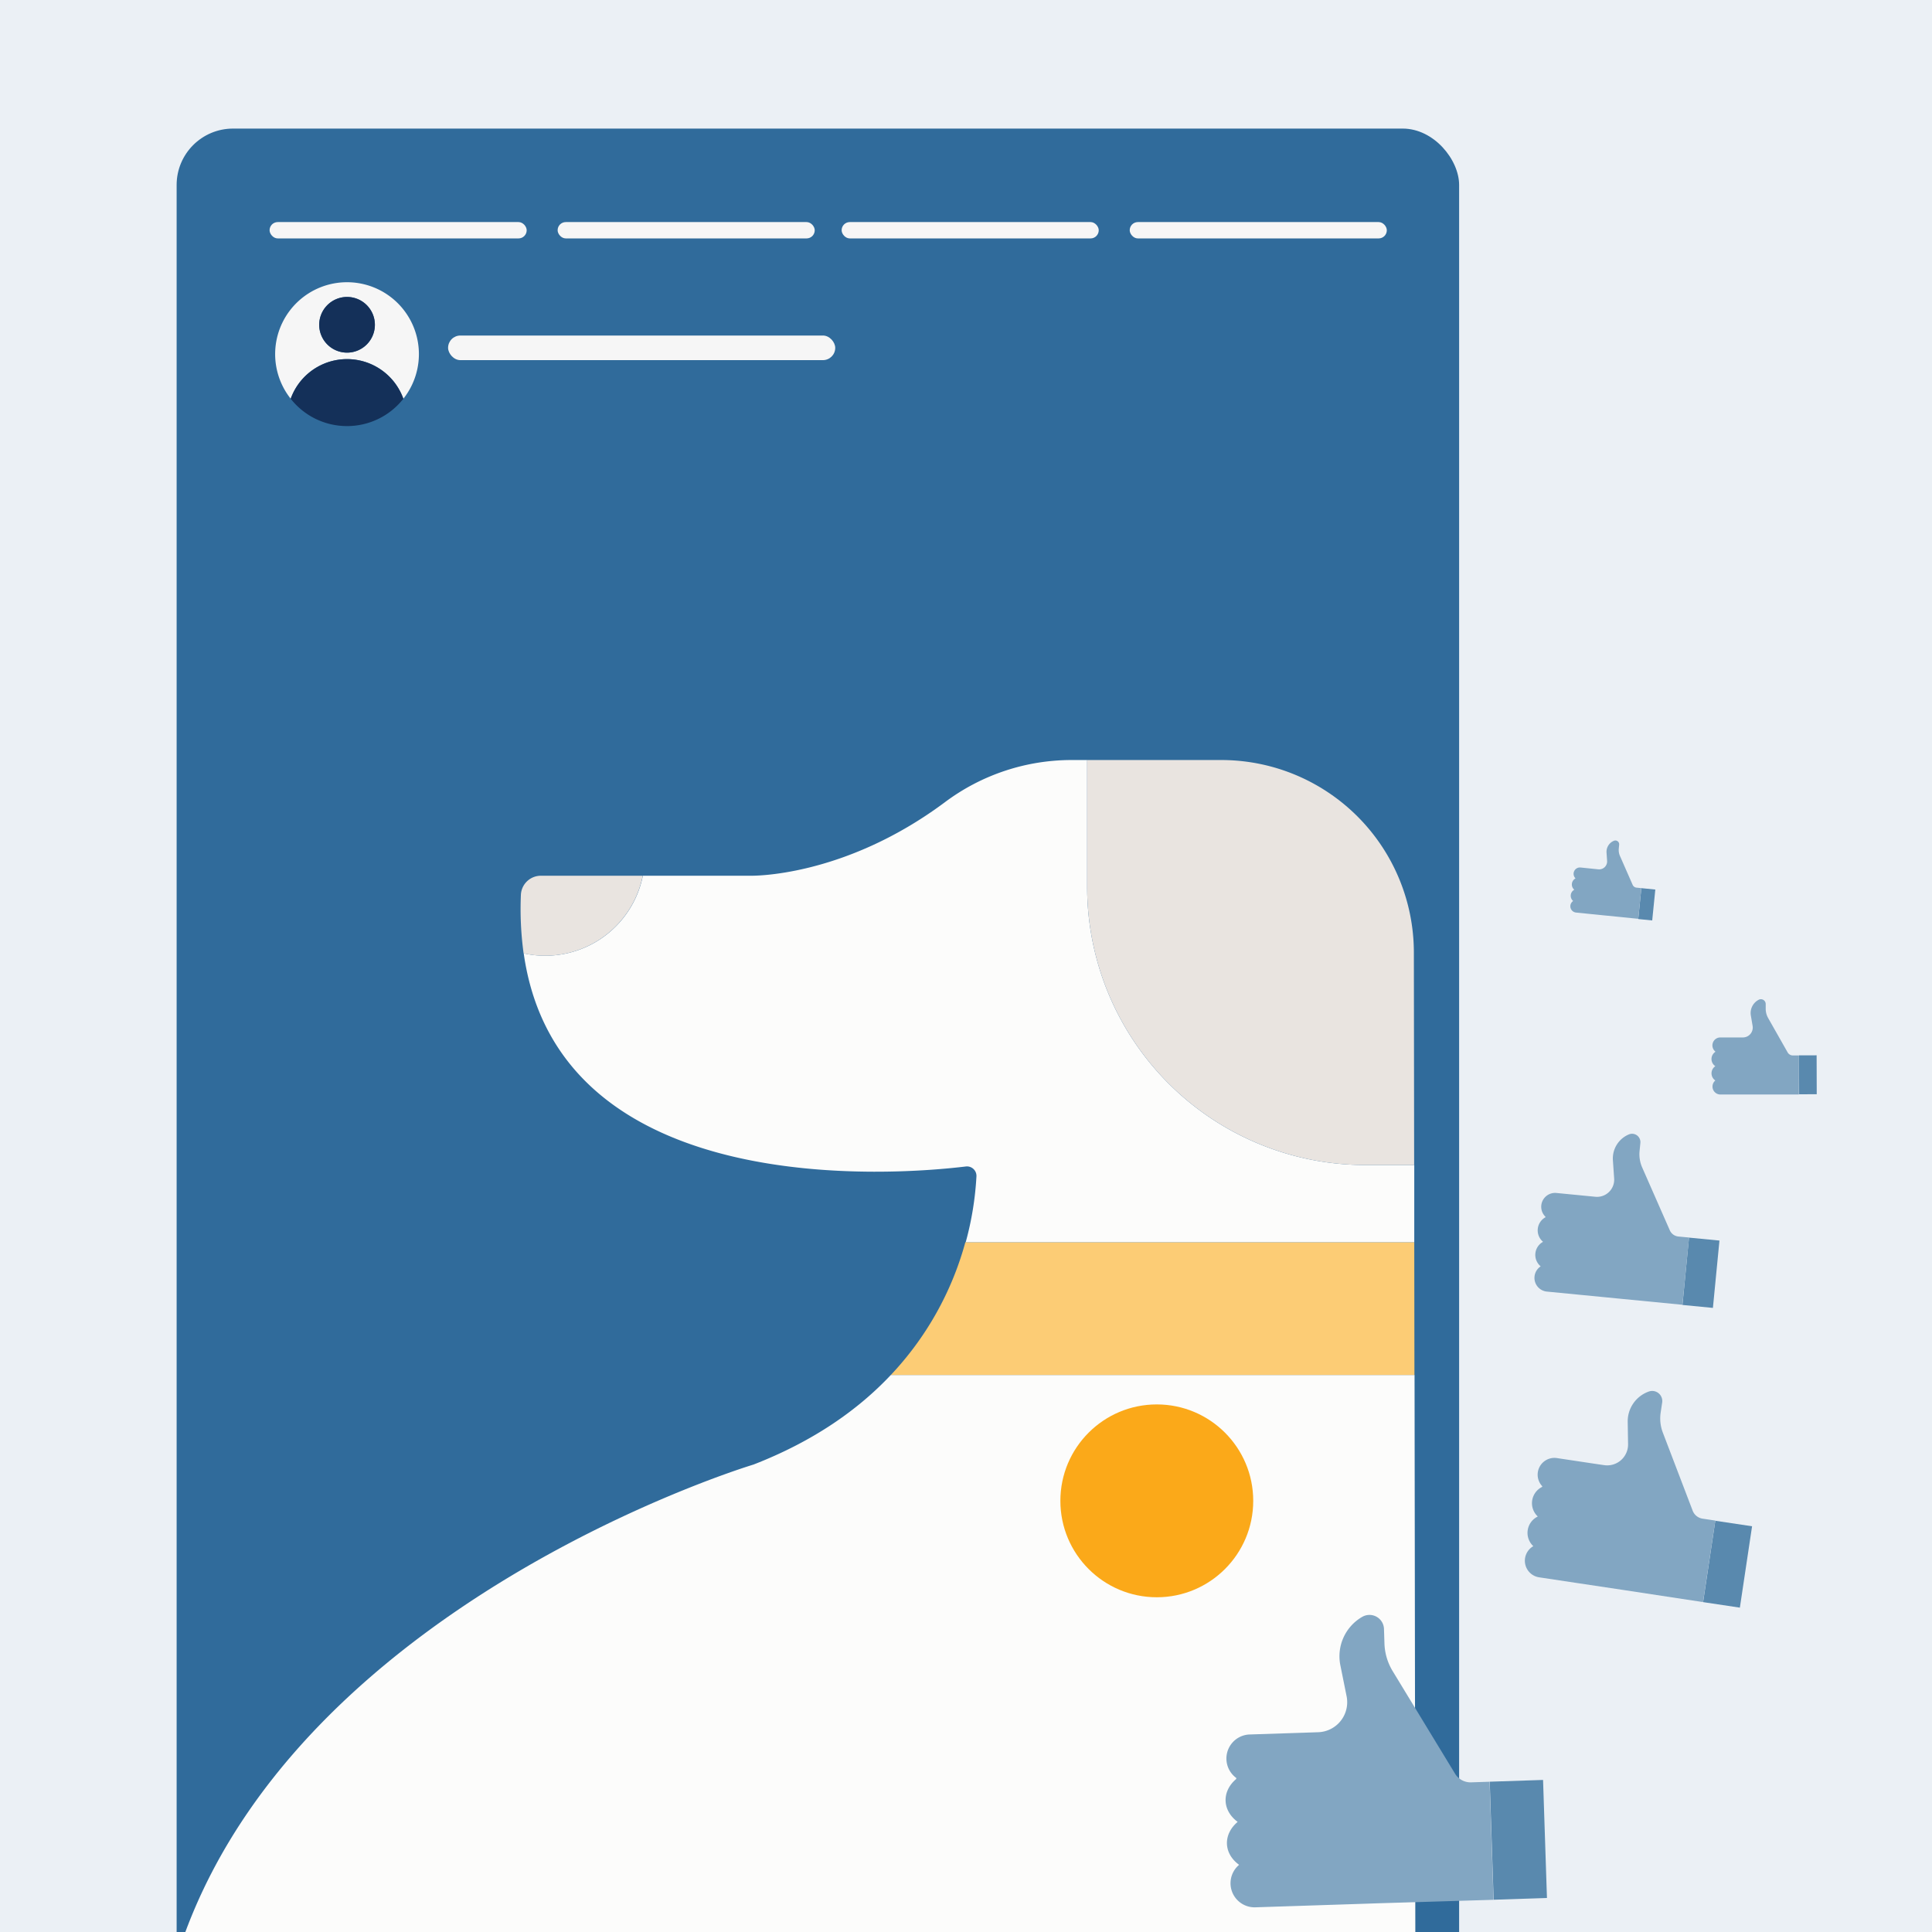
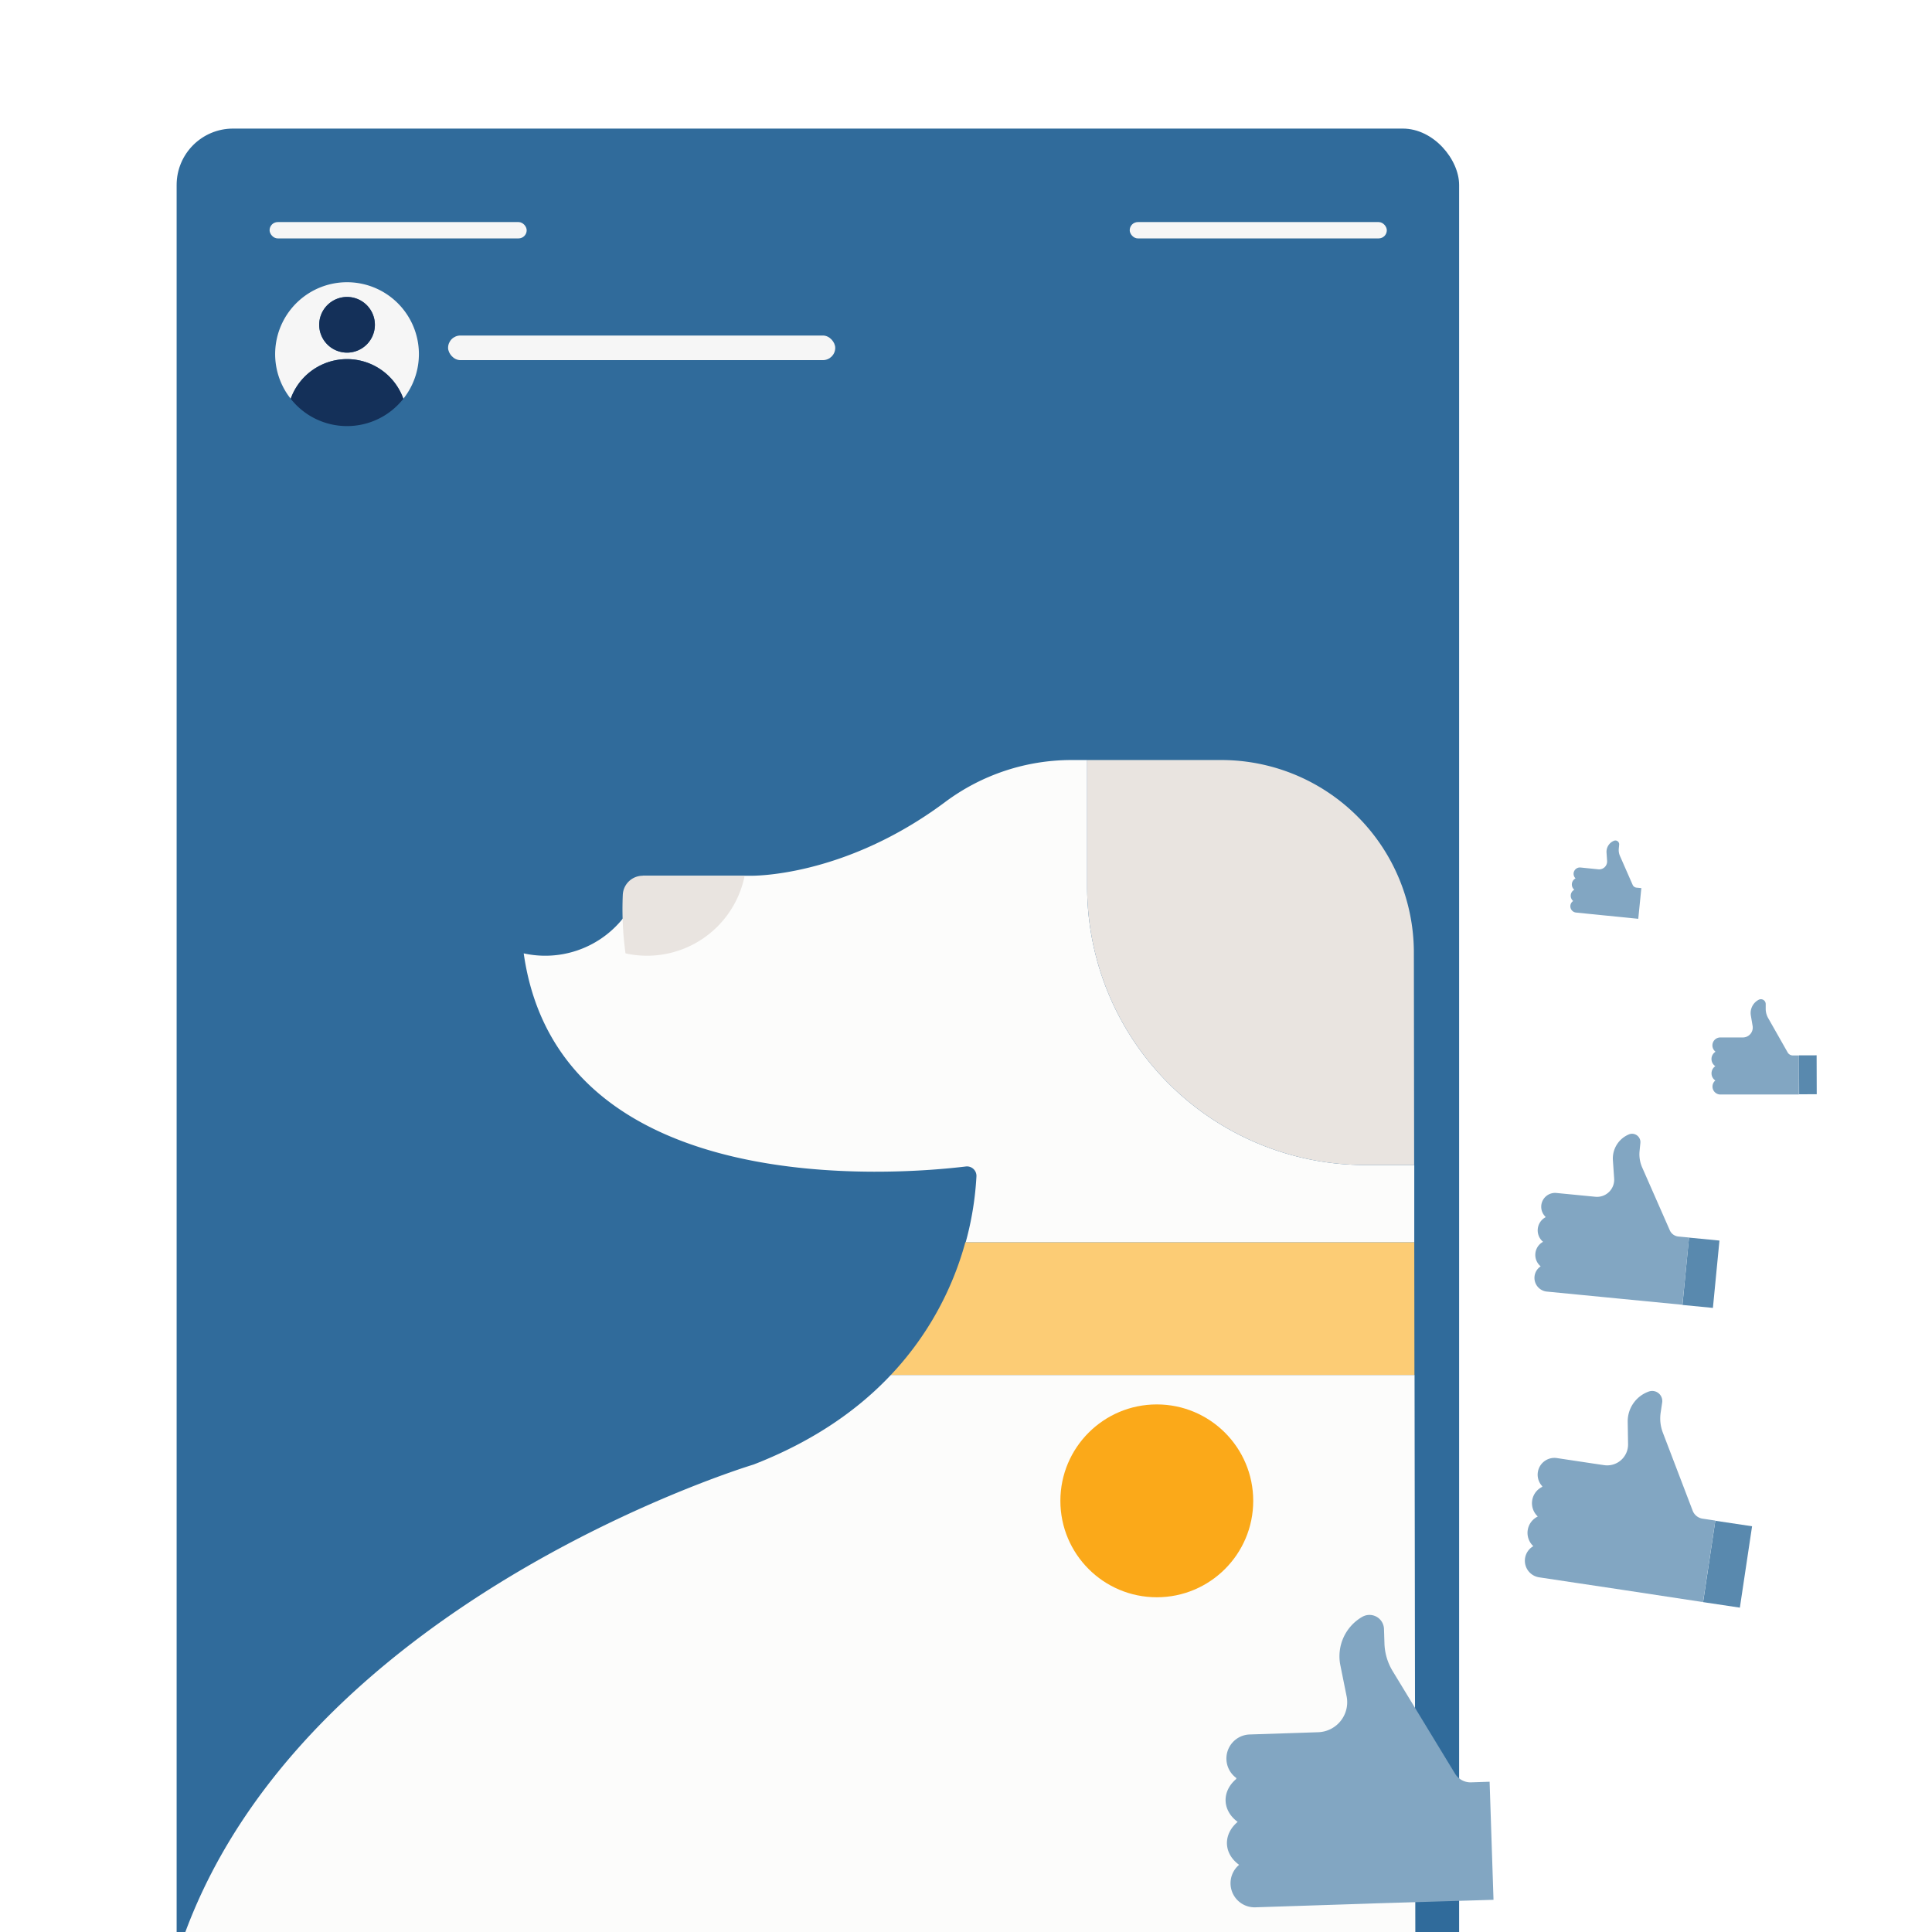
<svg xmlns="http://www.w3.org/2000/svg" viewBox="0 0 540 540">
  <defs>
    <style>.cls-1{fill:none;}.cls-2{fill:#ebf0f5;}.cls-3{fill:#5989ae;}.cls-4{fill:#82a6c2;}.cls-5{clip-path:url(#clip-path);}.cls-6{fill:#306b9b;}.cls-7{clip-path:url(#clip-path-2);}.cls-8{fill:#fcfcfb;}.cls-9{fill:#fccc75;}.cls-10{fill:#e9e4e0;}.cls-11{fill:#fba919;}.cls-12{fill:#f6f6f6;}.cls-13{fill:#143059;}</style>
    <clipPath id="clip-path">
      <rect class="cls-1" x="39.54" y="29.26" width="375.88" height="511.26" />
    </clipPath>
    <clipPath id="clip-path-2">
      <rect class="cls-1" x="49.37" y="35.94" width="358.46" height="592.52" rx="15.76" />
    </clipPath>
  </defs>
  <g id="BG">
-     <rect class="cls-2" x="-1.06" y="-1.03" width="541.92" height="541.92" />
-   </g>
+     </g>
  <g id="Illos">
    <rect class="cls-3" x="477.68" y="425.69" width="10.39" height="23" transform="translate(70.18 -66.78) rotate(8.53)" />
    <path class="cls-4" d="M479.44,425l-3.57-.53a3.53,3.53,0,0,1-2.73-2.14l-8.38-21.93a11.12,11.12,0,0,1-.6-5.57l.42-2.81a2.82,2.82,0,0,0-3.74-3.08,8.84,8.84,0,0,0-5.89,8.49l.1,6.2a5.84,5.84,0,0,1-6.71,5.88l-2.85-.42-10.31-1.55a4.69,4.69,0,0,0-4.2,7.77.6.6,0,0,0,.08.08h0l0,.19a5.07,5.07,0,0,0-1.24,8.29,5.07,5.07,0,0,0-1.25,8.29l-.09.05a4.69,4.69,0,0,0,1.73,8.66l10.31,1.55,9.72,1.46,3.47.52L476,447.79Z" />
    <rect class="cls-3" x="471.17" y="346.26" width="8.55" height="18.91" transform="translate(36.61 -44.29) rotate(5.55)" />
    <path class="cls-4" d="M472.1,345.89l-3-.28a2.94,2.94,0,0,1-2.34-1.64L459,326.32a9.12,9.12,0,0,1-.74-4.55l.23-2.33a2.33,2.33,0,0,0-3.21-2.37,7.29,7.29,0,0,0-4.47,7.23l.35,5.09a4.8,4.8,0,0,1-5.26,5.11l-2.36-.23-8.53-.83a3.87,3.87,0,0,0-3.12,6.57l.07.06h0v.16a4.17,4.17,0,0,0-.67,6.86,4.16,4.16,0,0,0-.67,6.85l-.07.06a3.85,3.85,0,0,0,1.79,7l8.54.83,8,.78,2.87.28,18.49,1.8Z" />
    <rect class="cls-3" x="502.83" y="295" width="4.92" height="10.88" transform="translate(-0.82 1.38) rotate(-0.16)" />
    <path class="cls-4" d="M502.82,295h-1.71a1.68,1.68,0,0,1-1.43-.8l-5.48-9.66a5.21,5.21,0,0,1-.68-2.56v-1.34a1.34,1.34,0,0,0-2-1.18,4.17,4.17,0,0,0-2.15,4.39l.49,2.9a2.76,2.76,0,0,1-2.72,3.22h-6.29a2.22,2.22,0,0,0-1.41,3.94l0,0h0v.09a2.4,2.4,0,0,0,0,4,2.41,2.41,0,0,0,0,4l0,0a2.22,2.22,0,0,0,1.43,3.92h11.24l10.69,0Z" />
-     <rect class="cls-3" x="458.32" y="248.41" width="3.92" height="8.68" transform="translate(27.64 -44.84) rotate(5.75)" />
    <path class="cls-4" d="M458.76,248.23l-1.35-.13a1.33,1.33,0,0,1-1.07-.76l-3.56-8.11a4.11,4.11,0,0,1-.32-2.08l.1-1.07A1.06,1.06,0,0,0,451.1,235a3.33,3.33,0,0,0-2.07,3.3l.16,2.34a2.22,2.22,0,0,1-2.43,2.34l-1.08-.11-3.91-.4a1.77,1.77,0,0,0-1.44,3l0,0h0v.07a1.91,1.91,0,0,0-.31,3.14,1.92,1.92,0,0,0-.32,3.15l0,0a1.77,1.77,0,0,0,.81,3.23l3.91.4,3.69.37,1.32.13,8.47.85Z" />
    <g class="cls-5">
      <rect class="cls-6" x="49.37" y="35.94" width="358.46" height="592.52" rx="15.76" />
      <g class="cls-7">
        <path class="cls-8" d="M419.85,753.25a24.76,24.76,0,0,0-24-24.58l-.48-344.37H249c-9,9.57-21.41,18.45-38.4,25.05,0,0-165.53,49.7-167.67,178.13-.86,51.76-1,91.06-.92,119.51a61.78,61.78,0,0,0,1.07,11H183.52a57.09,57.09,0,0,1,56.53,49.23h46.16a9.72,9.72,0,0,0,9.72-9.72V744.9A23.63,23.63,0,0,0,289,728.24a23.38,23.38,0,0,1-6.83-15.89c-.44-18.71,5.18-57.53,58.68-61.11a7.7,7.7,0,0,1,8.19,7.7v74.83a32.09,32.09,0,0,0,32.08,32.08h30.74a8.15,8.15,0,0,0,8.15-8.22Z" />
        <path class="cls-9" d="M395.29,347.2H269.82A87.67,87.67,0,0,1,249,384.3H395.34Z" />
        <path class="cls-8" d="M381.63,325.63a77.76,77.76,0,0,1-77.77-77.77V212.43h-4.42a59.06,59.06,0,0,0-35.31,11.77c-28.53,21.28-54.45,20.57-54.45,20.57h-30a27.82,27.82,0,0,1-33.3,21.7c9.88,69.87,105.2,61.79,123.54,59.57a2.65,2.65,0,0,1,3,2.76,87.2,87.2,0,0,1-3,18.4H395.29l0-21.57Z" />
-         <path class="cls-10" d="M179.65,244.77H151.17a5.59,5.59,0,0,0-5.58,5.35,91.37,91.37,0,0,0,.76,16.35,27.82,27.82,0,0,0,33.3-21.7Z" />
+         <path class="cls-10" d="M179.65,244.77a5.59,5.59,0,0,0-5.58,5.35,91.37,91.37,0,0,0,.76,16.35,27.82,27.82,0,0,0,33.3-21.7Z" />
        <path class="cls-10" d="M381.63,325.63h13.63l-.08-59.37a53.83,53.83,0,0,0-53.83-53.83H303.86v35.43A77.76,77.76,0,0,0,381.63,325.63Z" />
        <circle class="cls-11" cx="323.33" cy="419.49" r="26.95" />
      </g>
      <rect class="cls-12" x="75.35" y="62.07" width="71.86" height="4.57" rx="2.28" />
      <rect class="cls-12" x="125.24" y="93.78" width="108.21" height="6.88" rx="3.44" />
-       <rect class="cls-12" x="155.86" y="62.07" width="71.86" height="4.57" rx="2.28" />
-       <rect class="cls-12" x="235.24" y="62.07" width="71.86" height="4.57" rx="2.28" />
      <rect class="cls-12" x="315.76" y="62.07" width="71.86" height="4.57" rx="2.28" />
      <path class="cls-12" d="M97,100.37a16.73,16.73,0,0,1,15.74,11.08,20.09,20.09,0,1,0-31.49,0A16.76,16.76,0,0,1,97,100.37ZM97,83a7.78,7.78,0,1,1-7.78,7.78A7.79,7.79,0,0,1,97,83Z" />
      <path class="cls-13" d="M97,98.56a7.78,7.78,0,1,0-7.78-7.78A7.78,7.78,0,0,0,97,98.56Z" />
      <path class="cls-13" d="M97,119.09a20,20,0,0,0,15.74-7.64,16.73,16.73,0,0,0-31.49,0A20,20,0,0,0,97,119.09Z" />
    </g>
-     <rect class="cls-3" x="416.89" y="497.77" width="14.91" height="33.01" transform="translate(-16.69 14.24) rotate(-1.89)" />
    <path class="cls-4" d="M416.35,498l-5.18.17a5.07,5.07,0,0,1-4.41-2.31l-17.5-28.77a15.83,15.83,0,0,1-2.3-7.71l-.13-4.07a4.06,4.06,0,0,0-6.09-3.39,12.71,12.71,0,0,0-6.11,13.51l1.76,8.73a8.39,8.39,0,0,1-7.95,10l-4.13.14-15,.49a6.73,6.73,0,0,0-3.9,12.06l.13.09h0v.28c-4.13,3.48-3.95,8.82.39,12-4.12,3.48-4,8.81.4,12l-.12.11a6.73,6.73,0,0,0,4.68,11.77l15-.49,14.1-.46,5-.17L417.44,531Z" />
  </g>
</svg>